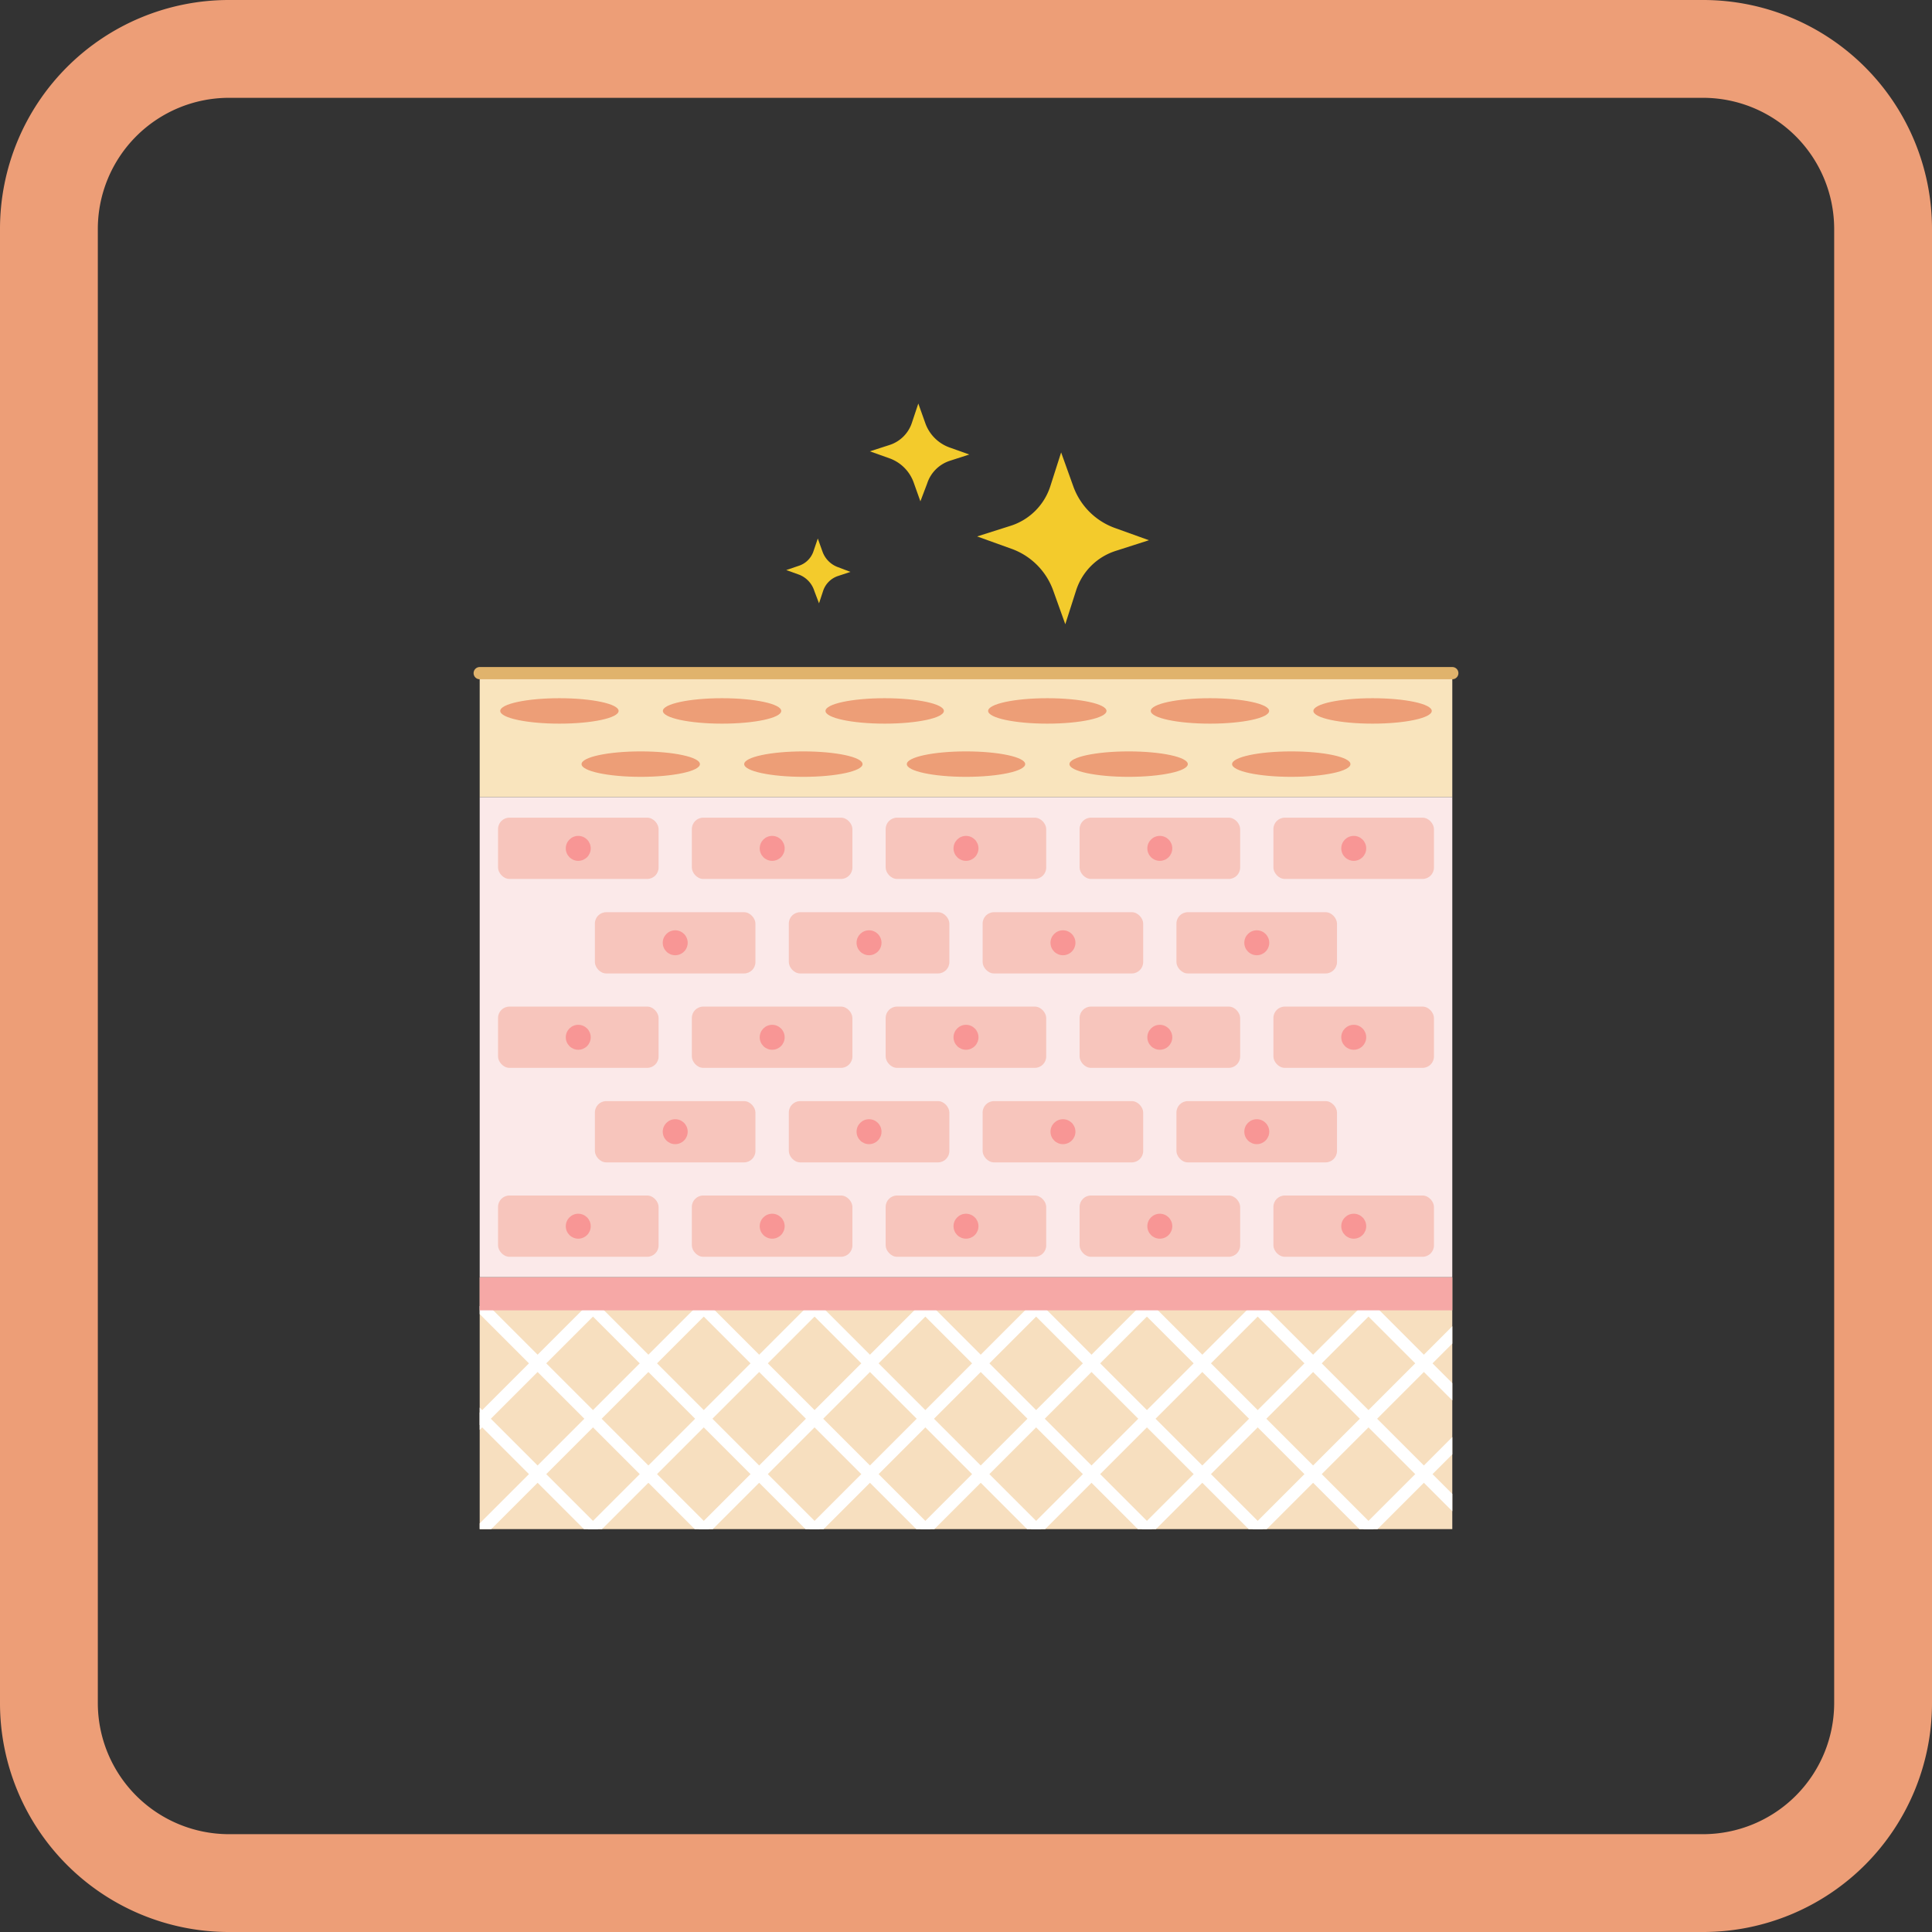
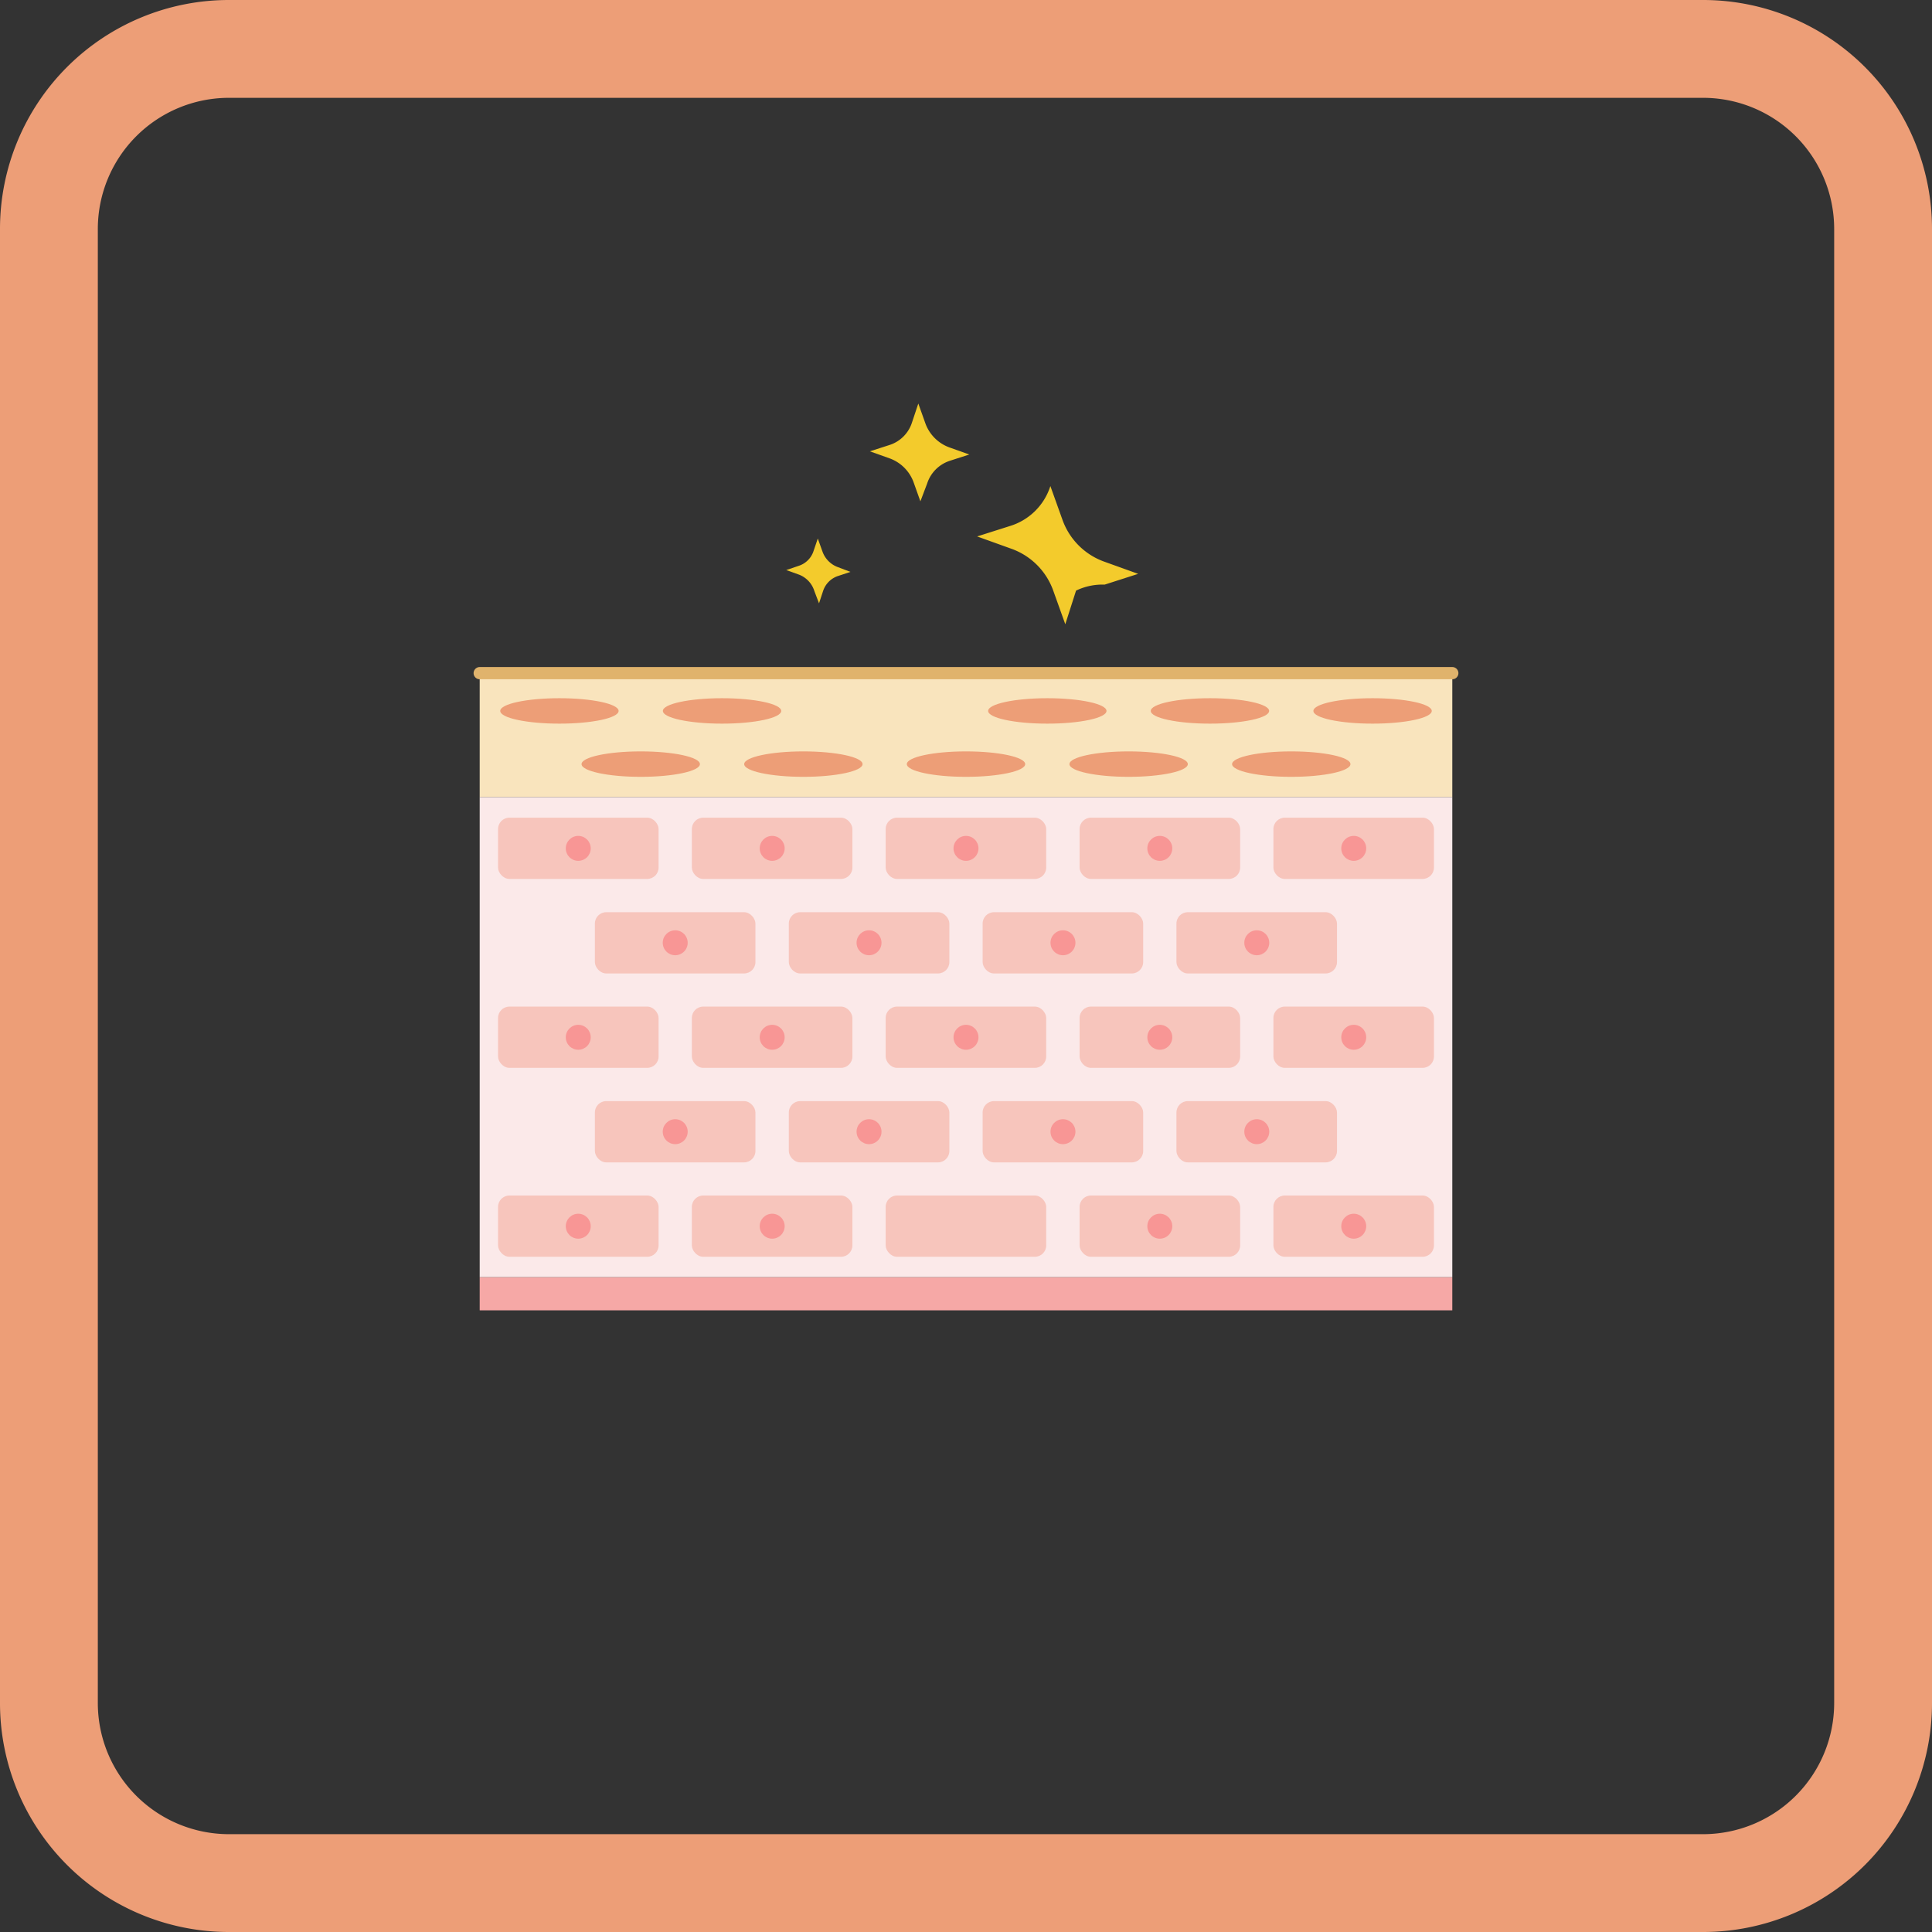
<svg xmlns="http://www.w3.org/2000/svg" viewBox="0 0 158 158">
  <rect x="0" y="0" width="158" height="158" fill="#333333" stroke="none" />
  <defs>
    <style>.cls-1,.cls-5,.cls-8{fill:none;}.cls-2{fill:#ed9e77;}.cls-3{clip-path:url(#clip-path);}.cls-4{fill:#f7dfbf;}.cls-5{stroke:#fff;stroke-miterlimit:10;}.cls-6{fill:#f9e4bd;}.cls-7{fill:#fbe9e9;}.cls-8{stroke:#e0b36c;stroke-linecap:round;stroke-linejoin:round;}.cls-9{fill:#f7c5bc;}.cls-10{fill:#f89695;}.cls-11{fill:#f6a8a6;}.cls-12{fill:#f3cb2c;}</style>
    <clipPath id="clip-path">
-       <rect class="cls-1" x="39.23" y="104.46" width="79.54" height="20.59" />
-     </clipPath>
+       </clipPath>
  </defs>
  <g id="Запас">
    <g id="Меланин">
      <path class="cls-2" d="M139.28,8A10.73,10.73,0,0,1,150,18.72V139.28A10.73,10.73,0,0,1,139.28,150H18.72A10.73,10.73,0,0,1,8,139.28V18.72A10.73,10.73,0,0,1,18.72,8H139.28m0-8H18.72A18.72,18.72,0,0,0,0,18.72V139.28A18.72,18.72,0,0,0,18.72,158H139.28A18.72,18.72,0,0,0,158,139.28V18.72A18.72,18.72,0,0,0,139.28,0Z" />
      <g class="cls-3">
        <rect class="cls-4" x="39.23" y="104.46" width="79.54" height="20.59" />
        <line class="cls-5" x1="48.32" y1="106.79" x2="66.79" y2="125.26" />
        <line class="cls-5" x1="30.2" y1="106.79" x2="48.67" y2="125.26" />
        <line class="cls-5" x1="39.26" y1="106.79" x2="57.73" y2="125.26" />
        <line class="cls-5" x1="57.38" y1="106.79" x2="75.85" y2="125.26" />
        <line class="cls-5" x1="66.44" y1="106.79" x2="84.91" y2="125.26" />
        <line class="cls-5" x1="75.5" y1="106.79" x2="93.97" y2="125.26" />
        <line class="cls-5" x1="84.56" y1="106.79" x2="103.03" y2="125.26" />
        <line class="cls-5" x1="93.62" y1="106.79" x2="112.09" y2="125.26" />
        <line class="cls-5" x1="102.68" y1="106.79" x2="121.15" y2="125.26" />
        <line class="cls-5" x1="111.74" y1="106.79" x2="130.21" y2="125.26" />
        <line class="cls-5" x1="112.09" y1="106.79" x2="93.62" y2="125.26" />
        <line class="cls-5" x1="130.21" y1="106.79" x2="111.74" y2="125.26" />
        <line class="cls-5" x1="121.15" y1="106.79" x2="102.68" y2="125.26" />
        <line class="cls-5" x1="103.03" y1="106.79" x2="84.56" y2="125.26" />
        <line class="cls-5" x1="93.97" y1="106.79" x2="75.5" y2="125.26" />
        <line class="cls-5" x1="84.91" y1="106.79" x2="66.44" y2="125.26" />
        <line class="cls-5" x1="75.85" y1="106.79" x2="57.38" y2="125.26" />
        <line class="cls-5" x1="66.79" y1="106.79" x2="48.32" y2="125.26" />
        <line class="cls-5" x1="57.73" y1="106.79" x2="39.26" y2="125.26" />
        <line class="cls-5" x1="48.67" y1="106.79" x2="30.2" y2="125.26" />
      </g>
      <rect class="cls-6" x="39.23" y="55.43" width="79.54" height="9.76" />
      <rect class="cls-7" x="39.23" y="65.19" width="79.54" height="39.26" />
      <line class="cls-8" x1="39.23" y1="55.05" x2="118.77" y2="55.05" />
      <ellipse class="cls-2" cx="45.75" cy="58.14" rx="4.84" ry="1.04" />
      <ellipse class="cls-2" cx="59.05" cy="58.14" rx="4.84" ry="1.04" />
-       <ellipse class="cls-2" cx="72.35" cy="58.14" rx="4.84" ry="1.04" />
      <ellipse class="cls-2" cx="85.65" cy="58.14" rx="4.84" ry="1.04" />
      <ellipse class="cls-2" cx="98.95" cy="58.14" rx="4.84" ry="1.04" />
      <ellipse class="cls-2" cx="112.25" cy="58.14" rx="4.84" ry="1.04" />
      <ellipse class="cls-2" cx="52.4" cy="62.49" rx="4.84" ry="1.04" />
      <ellipse class="cls-2" cx="65.7" cy="62.49" rx="4.84" ry="1.04" />
      <ellipse class="cls-2" cx="79" cy="62.49" rx="4.84" ry="1.04" />
      <ellipse class="cls-2" cx="92.3" cy="62.49" rx="4.84" ry="1.04" />
      <ellipse class="cls-2" cx="105.6" cy="62.49" rx="4.84" ry="1.04" />
      <rect class="cls-9" x="40.73" y="66.87" width="13.13" height="5.01" rx="0.93" />
      <circle class="cls-10" cx="47.29" cy="69.38" r="1.02" />
      <rect class="cls-9" x="56.58" y="66.87" width="13.13" height="5.01" rx="0.93" />
      <circle class="cls-10" cx="63.15" cy="69.38" r="1.02" />
      <rect class="cls-9" x="72.43" y="66.87" width="13.13" height="5.01" rx="0.93" />
      <circle class="cls-10" cx="79" cy="69.38" r="1.02" />
      <rect class="cls-9" x="88.29" y="66.87" width="13.13" height="5.01" rx="0.93" />
      <circle class="cls-10" cx="94.85" cy="69.38" r="1.02" />
      <rect class="cls-9" x="104.14" y="66.87" width="13.13" height="5.01" rx="0.93" />
      <circle class="cls-10" cx="110.71" cy="69.38" r="1.02" />
      <rect class="cls-9" x="48.65" y="74.6" width="13.13" height="5.01" rx="0.93" />
      <circle class="cls-10" cx="55.22" cy="77.1" r="1.02" />
      <rect class="cls-9" x="64.51" y="74.6" width="13.13" height="5.01" rx="0.93" />
      <circle class="cls-10" cx="71.07" cy="77.1" r="1.02" />
      <rect class="cls-9" x="80.36" y="74.6" width="13.13" height="5.01" rx="0.93" />
      <circle class="cls-10" cx="86.93" cy="77.1" r="1.02" />
      <rect class="cls-9" x="96.21" y="74.6" width="13.13" height="5.01" rx="0.93" />
      <circle class="cls-10" cx="102.78" cy="77.1" r="1.02" />
      <rect class="cls-9" x="48.65" y="90.05" width="13.13" height="5.01" rx="0.93" />
      <circle class="cls-10" cx="55.22" cy="92.55" r="1.02" />
      <rect class="cls-9" x="64.51" y="90.05" width="13.13" height="5.01" rx="0.93" />
      <circle class="cls-10" cx="71.07" cy="92.55" r="1.02" />
      <rect class="cls-9" x="80.36" y="90.05" width="13.13" height="5.01" rx="0.93" />
      <circle class="cls-10" cx="86.93" cy="92.55" r="1.02" />
      <rect class="cls-9" x="96.21" y="90.05" width="13.13" height="5.01" rx="0.93" />
      <circle class="cls-10" cx="102.78" cy="92.55" r="1.02" />
      <rect class="cls-9" x="40.73" y="82.32" width="13.13" height="5.01" rx="0.93" />
      <circle class="cls-10" cx="47.29" cy="84.83" r="1.02" />
      <rect class="cls-9" x="56.58" y="82.32" width="13.13" height="5.01" rx="0.93" />
      <circle class="cls-10" cx="63.15" cy="84.83" r="1.02" />
      <rect class="cls-9" x="72.43" y="82.32" width="13.13" height="5.01" rx="0.93" />
      <circle class="cls-10" cx="79" cy="84.83" r="1.02" />
      <rect class="cls-9" x="88.29" y="82.32" width="13.13" height="5.01" rx="0.93" />
      <circle class="cls-10" cx="94.85" cy="84.83" r="1.02" />
      <rect class="cls-9" x="104.14" y="82.32" width="13.13" height="5.01" rx="0.93" />
      <circle class="cls-10" cx="110.71" cy="84.83" r="1.02" />
      <rect class="cls-9" x="40.73" y="97.77" width="13.13" height="5.01" rx="0.93" />
      <circle class="cls-10" cx="47.29" cy="100.28" r="1.02" />
      <rect class="cls-9" x="56.58" y="97.77" width="13.13" height="5.01" rx="0.93" />
      <circle class="cls-10" cx="63.15" cy="100.28" r="1.02" />
      <rect class="cls-9" x="72.43" y="97.77" width="13.13" height="5.01" rx="0.93" />
-       <circle class="cls-10" cx="79" cy="100.28" r="1.02" />
      <rect class="cls-9" x="88.29" y="97.77" width="13.13" height="5.01" rx="0.93" />
      <circle class="cls-10" cx="94.85" cy="100.28" r="1.02" />
      <rect class="cls-9" x="104.14" y="97.77" width="13.13" height="5.01" rx="0.93" />
      <circle class="cls-10" cx="110.71" cy="100.28" r="1.02" />
      <rect class="cls-11" x="39.23" y="104.46" width="79.54" height="2.7" />
      <path class="cls-12" d="M72.74,37.48l-1.6-.57,1.58-.51a2.84,2.84,0,0,0,1.87-1.87L75.1,33l.57,1.6a3.28,3.28,0,0,0,2,2l1.6.57-1.58.51a2.89,2.89,0,0,0-1.87,1.87L75.27,41l-.57-1.6A3.28,3.28,0,0,0,72.74,37.48Z" />
-       <path class="cls-12" d="M82.69,44.87l-2.78-1L82.65,43a5,5,0,0,0,3.25-3.25L86.78,37l1,2.79a5.65,5.65,0,0,0,3.4,3.39l2.78,1-2.74.88A5,5,0,0,0,88,48.3l-.88,2.75-1-2.79A5.65,5.65,0,0,0,82.69,44.87Z" />
+       <path class="cls-12" d="M82.69,44.87l-2.78-1L82.65,43a5,5,0,0,0,3.25-3.25l1,2.79a5.65,5.65,0,0,0,3.4,3.39l2.78,1-2.74.88A5,5,0,0,0,88,48.3l-.88,2.75-1-2.79A5.65,5.65,0,0,0,82.69,44.87Z" />
      <path class="cls-12" d="M65.36,47l-1.06-.38,1-.34a1.88,1.88,0,0,0,1.24-1.24l.34-1,.38,1.06a2.11,2.11,0,0,0,1.29,1.29l1,.38-1,.33a1.92,1.92,0,0,0-1.24,1.24l-.33,1-.38-1A2.11,2.11,0,0,0,65.36,47Z" />
    </g>
  </g>
</svg>